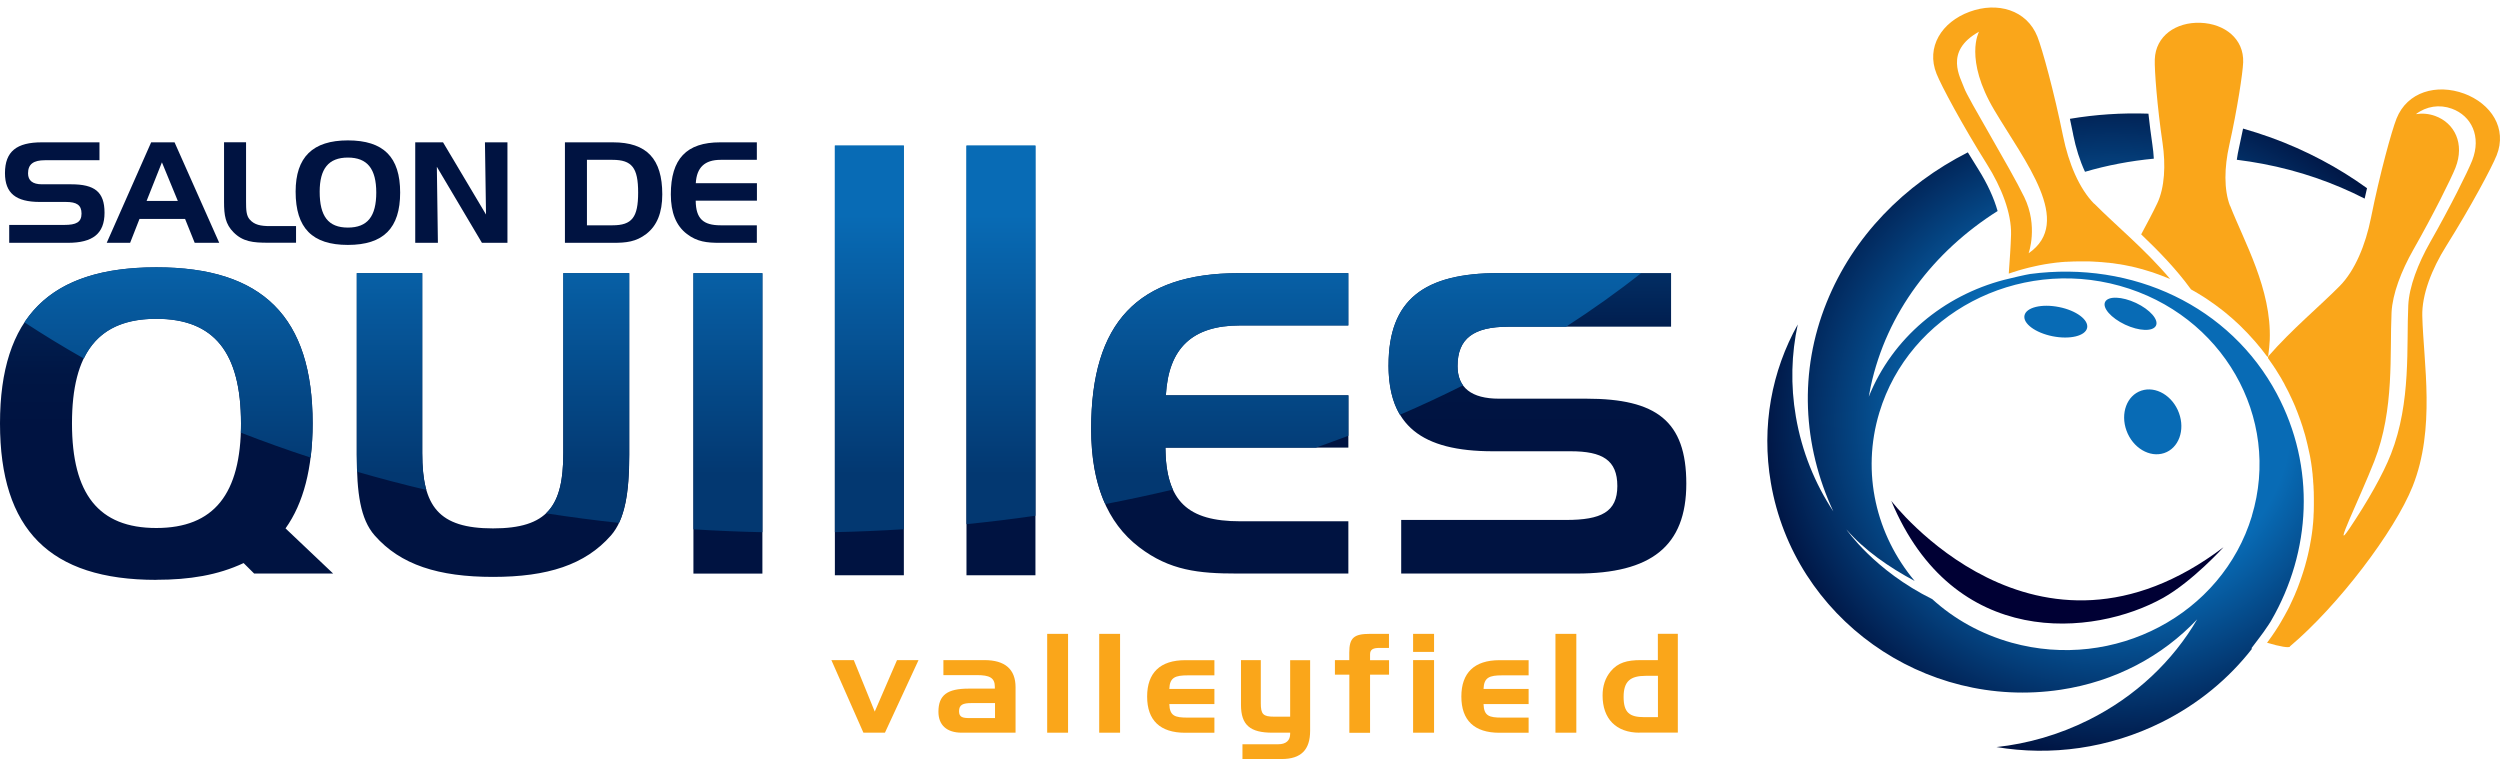
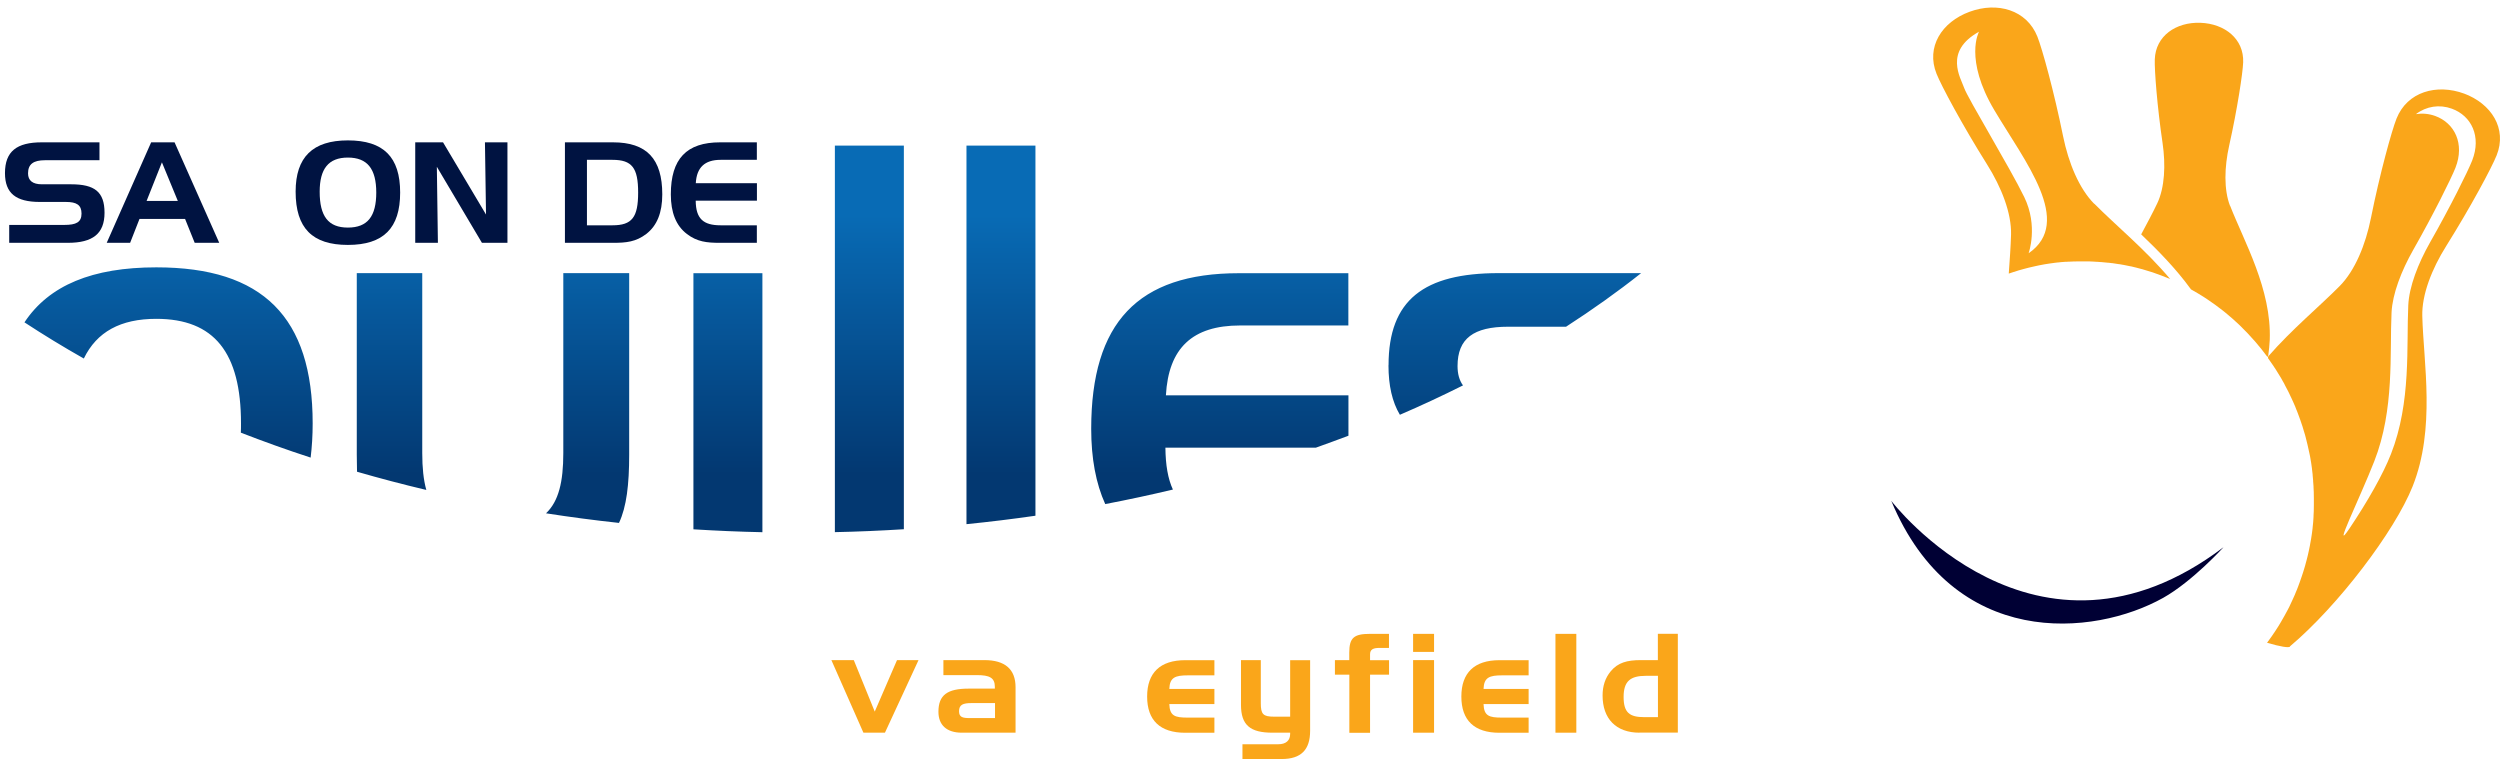
<svg xmlns="http://www.w3.org/2000/svg" width="180" height="55" viewBox="0 0 180 55" fill="none">
  <path d="M61.473 47.528L62.982 51.235L64.585 47.528H66.134L63.716 52.754H62.166L59.859 47.528H61.473Z" fill="#FAA61A" />
  <path d="M70.877 47.528C72.368 47.528 73.12 48.191 73.12 49.48V52.754H69.251C68.165 52.754 67.567 52.208 67.567 51.246C67.567 50.037 68.218 49.581 69.739 49.581H71.629V49.452C71.629 48.788 71.236 48.608 70.326 48.608H67.925V47.528H70.871H70.877ZM71.641 51.702V50.622H69.944C69.334 50.622 69.052 50.74 69.052 51.207C69.052 51.645 69.31 51.702 69.838 51.702H71.641Z" fill="#FAA61A" />
-   <path d="M75.397 52.754V45.638H76.9V52.754H75.397Z" fill="#FAA61A" />
-   <path d="M79.143 52.754V45.638H80.645V52.754H79.143Z" fill="#FAA61A" />
  <path d="M82.594 50.149C82.594 48.445 83.528 47.533 85.336 47.533H87.437V48.625H85.535C84.614 48.625 84.221 48.771 84.191 49.604H87.437V50.695H84.191C84.221 51.556 84.596 51.668 85.524 51.668H87.437V52.759H85.336C83.528 52.759 82.594 51.865 82.594 50.155V50.149Z" fill="#FAA61A" />
  <path d="M92.891 51.606V47.533H94.329V52.619C94.329 53.986 93.677 54.65 92.28 54.65H89.457V53.586H92.034C92.591 53.586 92.891 53.316 92.891 52.844V52.754H91.617C90.026 52.754 89.351 52.219 89.351 50.751V47.528H90.778V50.639C90.778 51.42 90.942 51.6 91.729 51.6H92.885L92.891 51.606Z" fill="#FAA61A" />
  <path d="M96.114 48.569V47.528H97.147V46.994C97.147 45.93 97.47 45.638 98.638 45.638H100.006V46.65H99.325C98.867 46.65 98.644 46.757 98.644 47.117V47.534H100.011V48.574H98.644V52.76H97.153V48.574H96.12L96.114 48.569Z" fill="#FAA61A" />
  <path d="M101.743 46.937V45.638H103.252V46.937H101.743ZM101.743 52.754V47.528H103.252V52.754H101.743Z" fill="#FAA61A" />
  <path d="M105.218 50.149C105.218 48.445 106.152 47.533 107.96 47.533H110.061V48.625H108.159C107.238 48.625 106.845 48.771 106.815 49.604H110.061V50.695H106.815C106.845 51.556 107.22 51.668 108.148 51.668H110.061V52.759H107.96C106.152 52.759 105.218 51.865 105.218 50.155V50.149Z" fill="#FAA61A" />
  <path d="M111.993 52.754V45.638H113.495V52.754H111.993Z" fill="#FAA61A" />
  <path d="M118.045 52.754C116.348 52.754 115.386 51.741 115.386 50.076C115.386 49.384 115.579 48.805 115.973 48.332C116.489 47.708 117.153 47.528 118.133 47.528H119.366V45.632H120.804V52.748H118.039L118.045 52.754ZM119.372 48.659H118.503C117.387 48.659 116.9 49.047 116.9 50.178C116.9 51.308 117.323 51.635 118.391 51.635H119.372V48.659Z" fill="#FAA61A" />
  <path d="M3.24 11.536C2.407 11.536 2.019 11.818 2.019 12.482C2.019 13.005 2.354 13.269 3.017 13.269H5.119C6.804 13.269 7.526 13.803 7.526 15.317C7.526 16.83 6.674 17.483 4.884 17.483H0.663V16.194H4.638C5.477 16.194 5.87 16.003 5.87 15.379C5.87 14.754 5.512 14.54 4.743 14.54H2.871C1.145 14.54 0.358 13.916 0.358 12.465C0.358 10.895 1.209 10.248 3.006 10.248H7.162V11.536H3.24Z" fill="#001341" />
  <path d="M12.568 10.248L15.785 17.483H14.018L13.325 15.761H10.044L9.369 17.483H7.684L10.883 10.248H12.568ZM10.555 14.467H12.803L11.658 11.688L10.555 14.467Z" fill="#001341" />
-   <path d="M16.812 16.723C16.231 16.138 16.131 15.502 16.131 14.546V10.242H17.716V14.495C17.716 15.092 17.728 15.525 17.981 15.806C18.315 16.189 18.767 16.279 19.442 16.279H21.315V17.477H19.307C18.215 17.477 17.488 17.404 16.812 16.723Z" fill="#001341" />
  <path d="M25.048 10.108C27.614 10.108 28.811 11.306 28.811 13.865C28.811 16.425 27.614 17.634 25.048 17.634C22.483 17.634 21.285 16.425 21.285 13.798C21.285 11.311 22.518 10.108 25.048 10.108ZM23.017 13.803C23.017 15.564 23.628 16.386 25.048 16.386C26.469 16.386 27.091 15.57 27.091 13.865C27.091 12.161 26.451 11.345 25.048 11.345C23.645 11.345 23.017 12.161 23.017 13.803Z" fill="#001341" />
  <path d="M31.899 10.248L34.993 15.446L34.916 10.248H36.536V17.483H34.699L31.453 12.009L31.529 17.483H29.897V10.248H31.905H31.899Z" fill="#001341" />
  <path d="M44.133 10.248C46.563 10.248 47.684 11.435 47.684 13.995C47.684 15.306 47.308 16.25 46.528 16.847C45.794 17.409 45.089 17.483 44.174 17.483H40.675V10.248H44.133ZM42.26 11.508V16.222H44.097C45.506 16.222 45.946 15.649 45.946 13.865C45.946 12.082 45.506 11.508 44.097 11.508H42.26Z" fill="#001341" />
  <path d="M50.103 13.19H54.499V14.45H50.091C50.103 15.75 50.637 16.222 51.887 16.222H54.493V17.483H51.811C50.895 17.483 50.191 17.409 49.457 16.847C48.676 16.25 48.3 15.306 48.3 13.995C48.3 11.435 49.428 10.248 51.852 10.248H54.493V11.508H51.887C50.742 11.508 50.161 12.054 50.097 13.19H50.103Z" fill="#001341" />
-   <path d="M11.253 41.751C3.581 41.751 0 38.134 0 30.483C0 22.832 3.587 19.244 11.253 19.244C18.92 19.244 22.507 22.827 22.507 30.483C22.507 33.706 21.849 36.238 20.558 38.044L23.986 41.295H18.298L17.54 40.541C15.685 41.413 13.643 41.745 11.253 41.745V41.751ZM17.352 30.483C17.352 25.392 15.433 22.951 11.253 22.951C7.074 22.951 5.183 25.392 5.183 30.483C5.183 35.574 7.103 38.016 11.253 38.016C15.403 38.016 17.352 35.574 17.352 30.483ZM30.402 32.621C30.402 36.446 31.564 38.044 35.497 38.044C39.431 38.044 40.558 36.446 40.558 32.621V19.665H45.307V32.739C45.307 35.512 44.99 37.408 43.986 38.556C42.131 40.665 39.425 41.537 35.497 41.537C31.57 41.537 28.835 40.665 26.98 38.556C25.941 37.38 25.688 35.484 25.688 32.739V19.665H30.402V32.621ZM49.926 41.301V19.671H54.893V41.301H49.926ZM60.111 41.419V10.485H65.078V41.419H60.111ZM69.586 41.419V10.485H74.552V41.419H69.586ZM83.939 28.463H97.082V32.227H83.909C83.939 36.114 85.541 37.532 89.287 37.532H97.082V41.295H89.064C86.328 41.295 84.221 41.087 82.019 39.399C79.695 37.622 78.562 34.792 78.562 30.871C78.562 23.221 81.925 19.665 89.187 19.665H97.076V23.429H89.281C85.853 23.429 84.127 25.055 83.939 28.458V28.463ZM108.588 23.524C106.105 23.524 104.943 24.368 104.943 26.354C104.943 27.918 105.946 28.705 107.93 28.705H114.218C119.248 28.705 121.414 30.303 121.414 34.82C121.414 39.337 118.867 41.295 113.525 41.295H100.886V37.436H112.768C115.28 37.436 116.448 36.862 116.448 34.995C116.448 33.127 115.38 32.491 113.085 32.491H107.49C102.336 32.491 99.976 30.624 99.976 26.287C99.976 21.589 102.524 19.66 107.901 19.66H120.317V23.519H108.588V23.524Z" fill="url(#paint0_linear_13_366)" />
-   <path d="M161.502 9.258C162.172 9.45 162.835 9.663 163.498 9.9C166.058 10.828 168.377 12.071 170.425 13.55C170.367 13.798 170.314 14.051 170.255 14.299C168.024 13.157 165.565 12.296 162.917 11.795C162.295 11.677 161.673 11.582 161.05 11.503C161.092 11.21 161.144 10.912 161.215 10.608C161.315 10.158 161.409 9.703 161.502 9.253V9.258ZM148.247 22.107C147.003 21.859 145.888 22.129 145.764 22.709C145.635 23.288 146.545 23.963 147.79 24.211C149.034 24.458 150.149 24.188 150.273 23.609C150.396 23.029 149.492 22.354 148.247 22.107ZM149.263 9.675C149.463 10.67 149.756 11.587 150.12 12.369C151.711 11.902 153.366 11.587 155.075 11.424C155.057 11.092 155.022 10.749 154.969 10.395C154.863 9.658 154.763 8.904 154.687 8.184C152.762 8.116 150.866 8.246 149.034 8.555C149.116 8.926 149.193 9.303 149.269 9.68L149.263 9.675ZM155.227 23.451C155.444 23.024 154.804 22.292 153.795 21.814C152.785 21.342 151.793 21.302 151.57 21.735C151.353 22.163 151.993 22.894 153.002 23.372C154.012 23.845 155.004 23.884 155.227 23.451ZM162.148 46.707C160.487 48.844 158.297 50.673 155.656 51.995C151.822 53.907 147.643 54.442 143.745 53.789C145.987 53.547 148.236 52.906 150.372 51.843C153.795 50.138 156.454 47.573 158.197 44.592C155.691 47.247 152.292 49.069 148.371 49.66C138.509 51.14 129.163 44.474 127.502 34.764C126.803 30.674 127.572 26.703 129.439 23.361C128.981 25.482 128.911 27.727 129.304 30.005C129.733 32.508 130.672 34.809 131.999 36.823C129.785 32.053 129.51 26.748 131.517 21.775C133.443 17.005 137.106 13.297 141.684 10.969C141.931 11.373 142.183 11.784 142.436 12.184C143.087 13.219 143.563 14.254 143.827 15.193C139.213 18.113 135.838 22.506 134.693 27.822C134.64 28.07 134.593 28.317 134.552 28.565C136.254 24.323 139.953 21.28 144.297 20.149C144.766 20.025 145.899 19.767 146.169 19.727C153.583 18.748 160.569 22.062 163.927 28.345C166.75 33.633 166.392 39.72 163.539 44.659C163.528 44.682 163.516 44.699 163.504 44.721L163.481 44.76C163.41 44.873 163.34 44.98 163.269 45.087L163.258 45.098C163.082 45.368 162.894 45.632 162.694 45.891L162.095 46.684L162.154 46.701L162.148 46.707ZM162.131 37.155C164.279 30.055 160.017 22.636 152.615 20.577C145.212 18.518 137.464 22.602 135.315 29.695C133.994 34.055 135.098 38.539 137.857 41.83C136.014 40.845 134.241 39.619 132.938 38.117C132.938 38.117 134.945 41.07 139.125 43.14C140.687 44.563 142.624 45.655 144.837 46.274C152.245 48.333 159.988 44.248 162.136 37.155H162.131ZM154.176 28.126C153.131 28.475 152.656 29.769 153.108 31.006C153.56 32.249 154.775 32.969 155.82 32.621C156.865 32.272 157.34 30.978 156.888 29.741C156.436 28.497 155.221 27.777 154.176 28.126Z" fill="url(#paint1_radial_13_366)" />
  <path d="M160.563 14.827C160.111 13.652 160.152 12.037 160.505 10.462C161.086 7.857 161.479 5.259 161.508 4.493C161.573 2.806 160.188 1.703 158.426 1.641C156.671 1.58 155.204 2.586 155.145 4.274C155.116 5.039 155.315 7.655 155.703 10.288C155.937 11.88 155.861 13.505 155.321 14.642C154.992 15.334 154.587 16.082 154.165 16.875C155.386 18.04 156.671 19.345 157.751 20.835C158.086 21.021 158.415 21.218 158.738 21.426C158.802 21.465 158.861 21.505 158.925 21.55C159.307 21.803 159.677 22.073 160.041 22.36C160.099 22.405 160.158 22.455 160.217 22.5C160.575 22.793 160.921 23.097 161.256 23.417C161.643 23.794 162.019 24.188 162.377 24.599C162.682 24.953 162.976 25.319 163.252 25.696C163.269 25.673 163.287 25.651 163.311 25.628C163.369 25.212 163.404 24.824 163.422 24.475C163.557 20.813 161.573 17.398 160.563 14.799V14.827Z" fill="#FAA61A" />
  <path d="M150.789 14.681C149.692 13.573 148.934 11.734 148.541 9.804C147.895 6.609 147.038 3.509 146.692 2.637C145.923 0.713 143.815 0.106 141.808 0.848C139.8 1.585 138.661 3.391 139.43 5.309C139.777 6.181 141.303 9.028 143.052 11.812C144.115 13.494 144.831 15.351 144.796 16.881C144.772 17.747 144.702 18.692 144.631 19.699C144.749 19.66 144.866 19.62 144.984 19.581H145.001C145.113 19.542 145.224 19.502 145.342 19.468C145.353 19.468 145.365 19.463 145.383 19.457C145.488 19.424 145.594 19.395 145.706 19.367C145.729 19.362 145.753 19.356 145.77 19.35C145.87 19.322 145.97 19.294 146.07 19.272C146.105 19.26 146.14 19.255 146.169 19.249C146.257 19.227 146.351 19.204 146.439 19.187C146.486 19.176 146.539 19.165 146.586 19.154C146.662 19.137 146.745 19.12 146.821 19.103C146.891 19.092 146.962 19.075 147.032 19.064C147.091 19.052 147.15 19.041 147.208 19.03C147.343 19.007 147.473 18.985 147.608 18.968C147.69 18.957 147.778 18.945 147.86 18.934C147.883 18.934 147.907 18.928 147.936 18.923C148.001 18.917 148.065 18.906 148.13 18.9C148.154 18.9 148.177 18.9 148.2 18.895C148.283 18.884 148.371 18.878 148.453 18.867C148.465 18.867 148.47 18.867 148.482 18.867C148.559 18.861 148.635 18.855 148.705 18.85C148.729 18.85 148.752 18.85 148.776 18.85C148.84 18.85 148.911 18.838 148.975 18.838C148.993 18.838 149.016 18.838 149.034 18.838C149.116 18.838 149.204 18.827 149.286 18.827C149.298 18.827 149.316 18.827 149.328 18.827C149.398 18.827 149.468 18.827 149.539 18.822C149.562 18.822 149.586 18.822 149.609 18.822C149.68 18.822 149.75 18.822 149.827 18.822C149.838 18.822 149.856 18.822 149.868 18.822C149.956 18.822 150.038 18.822 150.126 18.822C150.144 18.822 150.155 18.822 150.173 18.822C150.243 18.822 150.314 18.822 150.384 18.822C150.402 18.822 150.425 18.822 150.443 18.822C150.525 18.822 150.607 18.827 150.689 18.833C150.689 18.833 150.689 18.833 150.695 18.833C150.783 18.833 150.871 18.844 150.954 18.85C150.971 18.85 150.983 18.85 151.001 18.85C151.071 18.85 151.147 18.861 151.218 18.867C151.235 18.867 151.253 18.867 151.265 18.867C151.435 18.884 151.605 18.9 151.775 18.917C151.787 18.917 151.805 18.917 151.817 18.917C151.893 18.928 151.969 18.934 152.045 18.945C152.057 18.945 152.069 18.945 152.075 18.945C152.245 18.968 152.421 18.996 152.591 19.024C152.603 19.024 152.615 19.024 152.621 19.024C152.703 19.041 152.785 19.052 152.867 19.069C152.867 19.069 152.873 19.069 152.879 19.069C153.055 19.103 153.225 19.137 153.402 19.176C153.407 19.176 153.419 19.176 153.425 19.176C153.683 19.238 153.942 19.3 154.2 19.373H154.212C154.47 19.446 154.728 19.525 154.986 19.609C155.415 19.755 155.838 19.919 156.254 20.093C154.464 17.961 152.321 16.217 150.783 14.659L150.789 14.681ZM146.058 18.242C146.058 18.242 146.768 16.29 145.747 14.192C144.731 12.094 141.673 7.07 141.42 6.333C141.168 5.602 139.935 3.7 142.489 2.283C142.489 2.283 141.397 4.235 143.598 7.942C145.8 11.649 149.322 15.992 146.058 18.237V18.242Z" fill="#FAA61A" />
  <path d="M177.434 6.744C175.427 6.007 173.319 6.614 172.55 8.538C172.204 9.41 171.347 12.504 170.707 15.7C170.32 17.629 169.562 19.474 168.465 20.588C167.015 22.056 165.03 23.693 163.31 25.662C163.31 25.701 163.299 25.741 163.293 25.78C163.44 25.983 163.581 26.185 163.716 26.388C163.716 26.393 163.727 26.405 163.727 26.41C163.768 26.472 163.809 26.534 163.851 26.596C163.851 26.602 163.856 26.607 163.862 26.613C163.997 26.821 164.126 27.029 164.25 27.243C164.25 27.248 164.256 27.26 164.261 27.265C164.297 27.327 164.332 27.389 164.367 27.457C164.367 27.468 164.379 27.479 164.385 27.485C164.42 27.552 164.461 27.62 164.496 27.687C164.496 27.687 164.496 27.693 164.496 27.698C164.578 27.845 164.655 27.991 164.731 28.143C164.731 28.148 164.737 28.16 164.743 28.165C164.778 28.227 164.807 28.295 164.837 28.357C164.843 28.368 164.848 28.385 164.854 28.396C164.884 28.458 164.913 28.52 164.942 28.582C164.942 28.593 164.954 28.604 164.96 28.615C165.03 28.767 165.101 28.914 165.165 29.066C165.165 29.066 165.165 29.077 165.171 29.082C165.201 29.15 165.23 29.217 165.259 29.285C165.265 29.302 165.271 29.319 165.277 29.335C165.3 29.397 165.324 29.454 165.347 29.515C165.353 29.532 165.359 29.549 165.371 29.566C165.394 29.628 165.424 29.695 165.447 29.763C165.447 29.774 165.453 29.785 165.459 29.797C165.518 29.949 165.576 30.106 165.629 30.258C165.635 30.275 165.641 30.297 165.647 30.314C165.664 30.371 165.688 30.432 165.706 30.489C165.711 30.511 165.723 30.534 165.729 30.556C165.747 30.612 165.764 30.674 165.788 30.731C165.794 30.753 165.799 30.77 165.805 30.793C165.852 30.95 165.899 31.102 165.946 31.259C165.946 31.276 165.958 31.299 165.964 31.316C165.981 31.378 165.999 31.434 166.011 31.496C166.017 31.518 166.023 31.546 166.028 31.569C166.04 31.625 166.058 31.681 166.07 31.732C166.075 31.754 166.081 31.782 166.087 31.805C166.105 31.867 166.116 31.929 166.134 31.991C166.134 32.008 166.14 32.024 166.146 32.041C166.163 32.12 166.181 32.199 166.199 32.283C166.199 32.3 166.205 32.311 166.21 32.328C166.222 32.39 166.24 32.458 166.251 32.52C166.251 32.548 166.263 32.57 166.269 32.598C166.281 32.654 166.293 32.711 166.304 32.761C166.304 32.789 166.316 32.818 166.322 32.846C166.334 32.902 166.345 32.958 166.351 33.014C166.351 33.037 166.363 33.065 166.363 33.088C166.375 33.166 166.392 33.251 166.404 33.33C166.428 33.47 166.445 33.605 166.463 33.746C166.463 33.751 166.463 33.763 166.463 33.768C166.48 33.903 166.498 34.033 166.51 34.168C166.51 34.179 166.51 34.19 166.51 34.207C166.522 34.337 166.539 34.466 166.545 34.595C166.545 34.612 166.545 34.629 166.545 34.646C166.557 34.77 166.563 34.899 166.574 35.023C166.574 35.04 166.574 35.062 166.574 35.079C166.58 35.203 166.586 35.327 166.592 35.45C166.592 35.473 166.592 35.495 166.592 35.512C166.592 35.63 166.598 35.754 166.598 35.872C166.598 35.895 166.598 35.917 166.598 35.94C166.598 36.058 166.598 36.176 166.598 36.294C166.598 36.317 166.598 36.345 166.598 36.367C166.598 36.485 166.598 36.603 166.592 36.722C166.592 36.744 166.592 36.772 166.592 36.795C166.592 36.913 166.58 37.025 166.574 37.144C166.574 37.166 166.574 37.194 166.574 37.217C166.568 37.329 166.557 37.447 166.551 37.56C166.551 37.582 166.551 37.611 166.545 37.633C166.533 37.745 166.522 37.864 166.51 37.976C166.51 37.999 166.51 38.027 166.504 38.049C166.492 38.162 166.48 38.269 166.463 38.376C166.463 38.404 166.457 38.432 166.451 38.46C166.439 38.561 166.422 38.662 166.404 38.764C166.404 38.797 166.392 38.831 166.387 38.865C166.369 38.961 166.351 39.062 166.334 39.157C166.328 39.191 166.322 39.231 166.316 39.264C166.298 39.36 166.281 39.456 166.257 39.557C166.251 39.591 166.246 39.624 166.234 39.664C166.21 39.759 166.193 39.861 166.169 39.956C166.158 39.996 166.152 40.035 166.14 40.074C166.116 40.17 166.093 40.26 166.07 40.35C166.058 40.395 166.046 40.434 166.034 40.479C166.011 40.569 165.987 40.659 165.964 40.744C165.952 40.789 165.94 40.834 165.923 40.879C165.899 40.963 165.87 41.048 165.846 41.132C165.829 41.183 165.817 41.228 165.799 41.278C165.776 41.363 165.747 41.441 165.717 41.526C165.7 41.576 165.682 41.627 165.664 41.678C165.635 41.756 165.612 41.835 165.582 41.914C165.565 41.965 165.547 42.015 165.524 42.071C165.5 42.133 165.477 42.201 165.453 42.263C165.43 42.33 165.4 42.392 165.377 42.46C165.359 42.51 165.336 42.561 165.312 42.611C165.283 42.69 165.248 42.763 165.218 42.842C165.201 42.887 165.183 42.926 165.16 42.971C165.124 43.056 165.083 43.14 165.048 43.219C165.03 43.258 165.013 43.292 164.995 43.331C164.954 43.422 164.913 43.506 164.872 43.596C164.854 43.63 164.843 43.663 164.825 43.697C164.778 43.787 164.731 43.877 164.684 43.967C164.667 43.995 164.655 44.023 164.637 44.052C164.59 44.147 164.537 44.237 164.485 44.333C164.473 44.355 164.455 44.383 164.443 44.406C164.391 44.502 164.332 44.597 164.279 44.693C164.267 44.715 164.256 44.732 164.244 44.755C164.185 44.856 164.121 44.957 164.062 45.059C164.056 45.07 164.044 45.087 164.038 45.098C163.968 45.21 163.892 45.323 163.821 45.435C163.633 45.722 163.434 46.004 163.228 46.279C164.168 46.555 164.831 46.673 164.884 46.544C164.884 46.544 164.884 46.538 164.884 46.532C168.312 43.647 172.404 38.28 173.707 35.023C175.374 30.843 174.493 26.146 174.405 22.759C174.364 21.229 175.08 19.378 176.137 17.697C177.886 14.906 179.413 12.054 179.759 11.182C180.528 9.258 179.383 7.458 177.376 6.721L177.434 6.744ZM177.998 11.553C177.693 12.335 176.407 14.918 174.963 17.455C174.094 18.985 173.46 20.644 173.396 21.972C173.255 24.914 173.619 28.942 172.151 32.688C171.582 34.145 170.466 36.108 169.163 38.049C167.86 39.99 169.873 35.951 170.948 33.211C172.415 29.471 172.051 25.437 172.192 22.495C172.257 21.167 172.891 19.508 173.76 17.978C175.204 15.441 176.483 12.859 176.794 12.077C177.47 10.355 176.742 8.859 175.327 8.347C174.869 8.184 174.399 8.145 173.947 8.218C174.699 7.644 175.644 7.503 176.53 7.824C177.945 8.336 178.673 9.827 177.998 11.553Z" fill="#FAA61A" />
  <path d="M136.172 36.063C136.172 36.063 146.551 49.654 160.094 39.399C160.094 39.399 157.863 41.858 155.75 43.045C150.754 45.84 140.651 46.808 136.172 36.063Z" fill="#000034" />
  <path d="M94.734 32.233H83.909C83.921 33.481 84.091 34.477 84.449 35.248C82.847 35.63 81.221 35.979 79.577 36.294C78.902 34.803 78.567 32.998 78.567 30.877C78.567 23.226 81.931 19.671 89.193 19.671H97.082V23.434H89.287C85.858 23.434 84.132 25.06 83.945 28.463H97.088V31.372C96.313 31.664 95.532 31.951 94.74 32.233H94.734ZM69.586 37.74C71.259 37.571 72.914 37.369 74.552 37.132V10.485H69.586V37.74ZM60.111 38.314C61.779 38.28 63.44 38.207 65.078 38.105V10.485H60.111V38.314ZM99.97 26.298C99.97 27.76 100.24 28.942 100.792 29.864C102.348 29.195 103.862 28.486 105.336 27.749C105.072 27.389 104.943 26.922 104.943 26.354C104.943 24.368 106.105 23.524 108.588 23.524H112.756C114.652 22.298 116.46 21.015 118.162 19.665H107.901C102.524 19.665 99.976 21.595 99.976 26.292L99.97 26.298ZM40.558 19.665V32.621C40.558 34.68 40.229 36.092 39.313 36.958C41.045 37.228 42.794 37.459 44.567 37.65C45.113 36.497 45.301 34.877 45.301 32.739V19.665H40.552H40.558ZM49.926 38.111C51.57 38.212 53.226 38.285 54.893 38.319V19.671H49.926V38.111ZM30.402 32.621V19.665H25.688V32.739C25.688 33.166 25.694 33.577 25.706 33.965C27.344 34.438 29.005 34.877 30.695 35.276C30.49 34.55 30.402 33.667 30.402 32.621ZM11.253 19.249C6.663 19.249 3.534 20.532 1.761 23.209C3.135 24.109 4.561 24.981 6.035 25.814C6.968 23.89 8.682 22.956 11.253 22.956C15.433 22.956 17.352 25.398 17.352 30.489C17.352 30.714 17.352 30.933 17.341 31.152C18.979 31.788 20.651 32.39 22.366 32.947C22.46 32.176 22.512 31.361 22.512 30.489C22.512 22.838 18.926 19.249 11.259 19.249H11.253Z" fill="url(#paint2_linear_13_366)" />
  <defs>
    <linearGradient id="paint0_linear_13_366" x1="60.704" y1="41.751" x2="60.704" y2="10.485" gradientUnits="userSpaceOnUse">
      <stop offset="0.35" stop-color="#001341" />
      <stop offset="0.47" stop-color="#001644" />
      <stop offset="0.59" stop-color="#011F50" />
      <stop offset="0.71" stop-color="#022E64" />
      <stop offset="0.83" stop-color="#044380" />
      <stop offset="0.95" stop-color="#065EA4" />
      <stop offset="1" stop-color="#086BB5" />
    </linearGradient>
    <radialGradient id="paint1_radial_13_366" cx="0" cy="0" r="1" gradientUnits="userSpaceOnUse" gradientTransform="translate(152.057 30.269) scale(29.252 28.032)">
      <stop offset="0.44" stop-color="#086BB5" />
      <stop offset="0.87" stop-color="#001341" />
    </radialGradient>
    <linearGradient id="paint2_linear_13_366" x1="59.959" y1="38.314" x2="59.959" y2="10.485" gradientUnits="userSpaceOnUse">
      <stop offset="0.15" stop-color="#033871" />
      <stop offset="0.82" stop-color="#086BB5" />
    </linearGradient>
  </defs>
</svg>